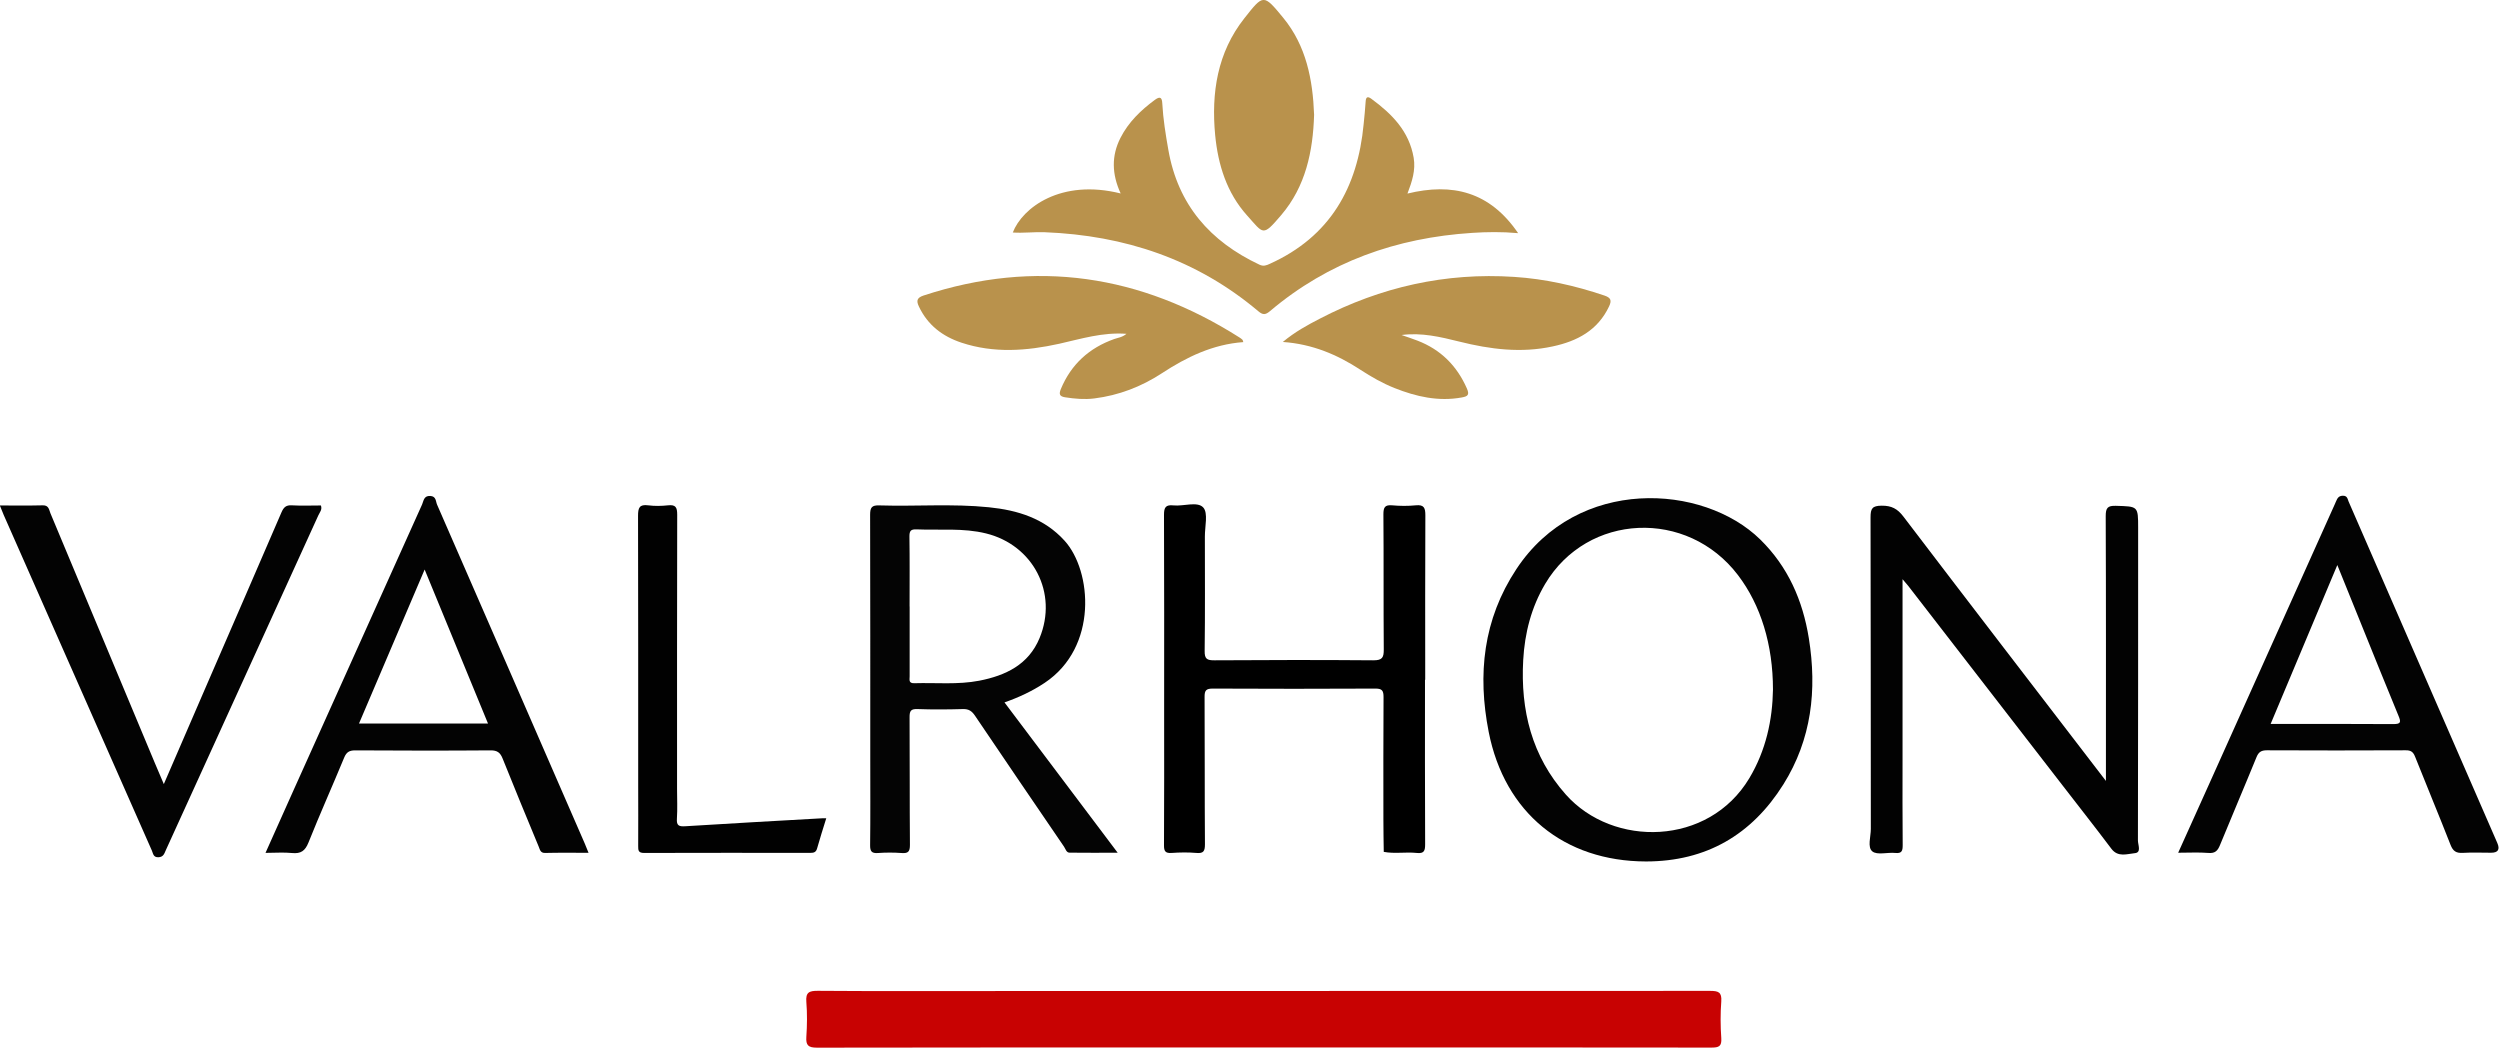
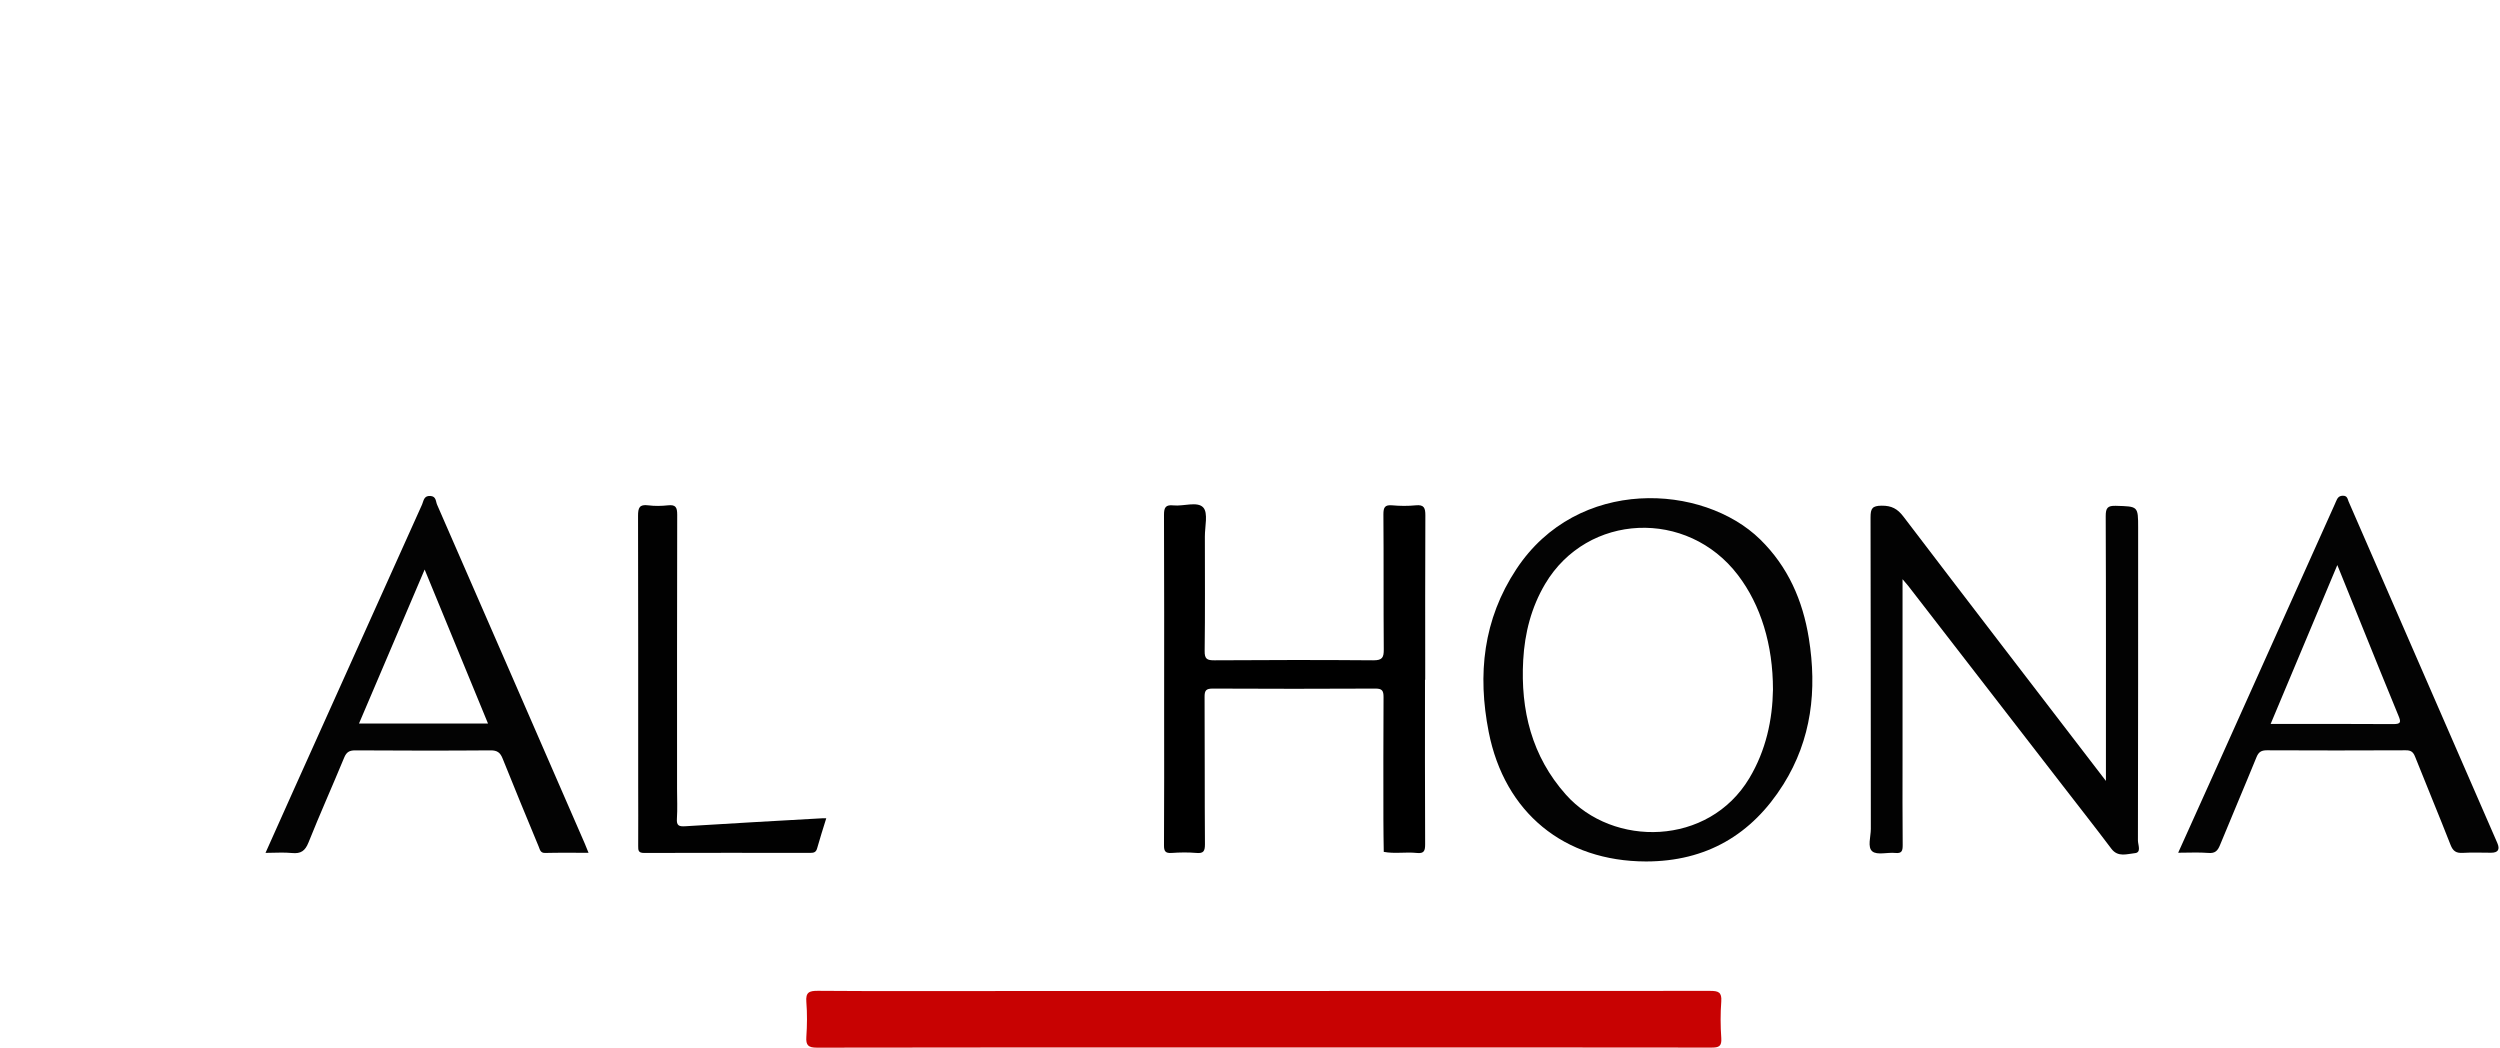
<svg xmlns="http://www.w3.org/2000/svg" id="Layer_1" data-name="Layer 1" viewBox="0 0 349.23 146.35">
  <defs>
    <style>
      .cls-1 {
        fill: #040404;
      }

      .cls-2 {
        fill: #010101;
      }

      .cls-3 {
        fill: #030303;
      }

      .cls-4 {
        fill: #020202;
      }

      .cls-5 {
        fill: #b9924c;
      }

      .cls-6 {
        fill: #c80202;
      }
    </style>
  </defs>
  <path class="cls-6" d="M176.46,146.32c-20.78,0-41.55-.01-62.33,.03-1.22,0-1.57-.32-1.49-1.51,.11-1.62,.13-3.26,0-4.88-.11-1.34,.39-1.56,1.62-1.55,7.83,.06,15.67,.03,23.5,.03,33.72,0,67.43,0,101.15-.02,1.13,0,1.63,.18,1.54,1.46-.13,1.71-.12,3.43,0,5.14,.08,1.16-.35,1.32-1.39,1.32-20.86-.03-41.73-.02-62.59-.02Z" />
  <path class="cls-4" d="M265.77,80.93v25.37c0,3.91-.02,7.83,.02,11.74,0,.8-.1,1.21-1.04,1.11-1.09-.11-2.51,.33-3.19-.21-.73-.58-.22-2.06-.22-3.14-.02-14.51,0-29.03-.04-43.54,0-1.24,.25-1.61,1.56-1.62,1.38-.01,2.2,.43,3.03,1.52,9.18,12.06,18.43,24.08,27.66,36.11,.12,.16,.24,.32,.63,.82v-1.75c0-11.74,.02-23.49-.03-35.23,0-1.16,.26-1.49,1.44-1.45,3.08,.09,3.09,.03,3.09,3.08,0,14.56,0,29.12-.03,43.67,0,.6,.52,1.69-.43,1.77-1.07,.1-2.35,.62-3.28-.62-2.22-2.95-4.51-5.85-6.76-8.77-7.21-9.32-14.41-18.64-21.62-27.95-.18-.23-.38-.45-.78-.92Z" />
  <path class="cls-3" d="M229.94,120.34c-11.45-.02-19.76-6.81-21.98-18.09-1.58-8.04-.78-15.71,3.86-22.74,8.56-12.99,26.08-11.96,34.06-4.16,3.89,3.81,5.95,8.52,6.8,13.81,1.16,7.21,.39,14.12-3.56,20.42-4.42,7.04-10.78,10.75-19.17,10.76Zm17.73-24c0-6.3-1.71-11.82-4.88-15.99-7.08-9.32-21.05-8.7-26.94,1.21-1.94,3.27-2.86,6.87-3.07,10.64-.39,7.01,1.19,13.44,5.96,18.8,6.6,7.42,19.93,7.21,25.62-2.28,2.35-3.92,3.24-8.2,3.31-12.38Z" />
-   <path class="cls-1" d="M140.31,98.11c5.24,6.96,10.44,13.87,15.82,21.01-2.39,0-4.56,.02-6.72-.01-.45,0-.56-.52-.77-.83-4.16-6.09-8.31-12.18-12.44-18.3-.44-.65-.87-.95-1.68-.93-2.11,.06-4.23,.08-6.34,0-.96-.04-1.13,.28-1.12,1.17,.04,5.94,0,11.87,.05,17.81,0,.95-.26,1.2-1.17,1.13-1.09-.08-2.2-.08-3.3,0-.87,.06-1.1-.23-1.09-1.09,.05-4.04,.02-8.09,.02-12.13,0-11.34,.01-22.69-.02-34.03,0-1.02,.23-1.35,1.29-1.31,5.1,.16,10.21-.26,15.3,.26,4.01,.41,7.74,1.54,10.58,4.68,3.82,4.22,4.69,14.87-2.79,19.85-1.73,1.15-3.58,2.02-5.61,2.73Zm-13.24-13.39c0,3.25,0,6.51,0,9.76,0,.45-.18,.98,.64,.96,3.03-.09,6.08,.23,9.08-.35,3.68-.72,6.89-2.23,8.43-5.96,2.6-6.28-.88-12.98-7.46-14.61-3.22-.8-6.47-.43-9.71-.57-.83-.04-1.02,.22-1.01,1.02,.05,3.25,.02,6.5,.02,9.76Z" />
  <path d="M199.06,94.96c0,7.65-.02,15.3,.02,22.95,0,.92-.12,1.36-1.19,1.24-1.52-.16-3.07,.14-4.59-.15-.02-1.49-.05-2.98-.05-4.47,0-5.72-.02-11.43,.02-17.15,0-.89-.19-1.2-1.15-1.19-7.57,.04-15.14,.04-22.71,0-.94,0-1.15,.27-1.14,1.17,.04,6.86,0,13.72,.05,20.58,0,.98-.21,1.3-1.21,1.21-1.14-.1-2.29-.08-3.43,0-.87,.06-1.09-.22-1.08-1.08,.04-6.29,.02-12.58,.02-18.86,0-9.1,.02-18.2-.02-27.31,0-1.03,.25-1.41,1.31-1.3,1.43,.15,3.35-.6,4.17,.29,.71,.77,.22,2.67,.23,4.07,0,5.32,.04,10.64-.03,15.96-.02,1.14,.33,1.33,1.38,1.32,7.39-.05,14.79-.06,22.18,0,1.27,.01,1.47-.4,1.46-1.53-.05-6.29,0-12.58-.05-18.86,0-.96,.19-1.35,1.22-1.26,1.09,.1,2.21,.11,3.3,0,1.17-.12,1.34,.38,1.34,1.41-.04,7.65-.02,15.3-.02,22.95Z" />
-   <path class="cls-5" d="M156.55,27.03c-1.25-2.72-1.3-5.27-.03-7.77,1.12-2.2,2.85-3.87,4.82-5.32,.75-.55,.98-.27,1.02,.48,.12,2.2,.47,4.36,.85,6.52,1.34,7.66,5.82,12.78,12.72,16.03,.57,.27,.96,.11,1.46-.12,8.41-3.8,12.27-10.64,13.1-19.51,.1-1.05,.22-2.1,.28-3.15,.04-.71,.32-.74,.81-.38,2.86,2.1,5.27,4.52,5.9,8.23,.29,1.73-.22,3.3-.87,5,6.27-1.53,11.5-.28,15.46,5.53-2.34-.21-4.38-.17-6.41-.04-10.57,.68-20.1,4.03-28.25,10.93-.63,.53-.99,.56-1.63,.02-8.61-7.26-18.67-10.6-29.83-11.04-1.5-.06-2.98,.14-4.47,.04,1.33-3.46,6.73-7.55,15.09-5.45Z" />
  <path class="cls-3" d="M82.21,119.13c-2.1,0-4.07-.03-6.04,.02-.7,.02-.74-.47-.92-.89-1.69-4.09-3.39-8.17-5.03-12.28-.34-.86-.76-1.17-1.71-1.16-6.29,.05-12.59,.04-18.88,0-.83,0-1.23,.24-1.55,1.01-1.64,3.97-3.4,7.89-4.99,11.87-.47,1.17-1.07,1.58-2.29,1.46-1.16-.12-2.35-.02-3.71-.02,1.37-3.06,2.66-5.97,3.97-8.87,5.96-13.26,11.92-26.53,17.9-39.79,.22-.49,.23-1.25,1.14-1.2,.85,.04,.76,.77,.96,1.22,6.89,15.77,13.76,31.56,20.63,47.34,.17,.39,.33,.79,.53,1.3Zm-32.07-18.06h18.03c-2.95-7.17-5.86-14.23-8.85-21.51-3.11,7.29-6.12,14.35-9.17,21.51Z" />
  <path class="cls-3" d="M304.27,119.13c1.54-3.42,3.04-6.73,4.52-10.03,5.78-12.86,11.55-25.72,17.33-38.59,.07-.16,.14-.32,.21-.48,.18-.4,.33-.75,.91-.78,.66-.03,.69,.44,.84,.81,2.51,5.74,5,11.48,7.5,17.22,4.42,10.16,8.85,20.32,13.27,30.47q.6,1.37-.86,1.37c-1.32,0-2.64-.06-3.96,.02-.92,.05-1.36-.23-1.71-1.12-1.61-4.12-3.32-8.2-4.95-12.31-.27-.68-.59-.91-1.32-.9-6.47,.03-12.94,.03-19.4,0-.79,0-1.15,.26-1.44,.97-1.67,4.1-3.41,8.16-5.09,12.26-.32,.79-.68,1.19-1.61,1.11-1.35-.11-2.71-.03-4.24-.03Zm22.24-40.21c-3.18,7.57-6.22,14.84-9.32,22.21,5.85,0,11.49-.02,17.12,.02,1.09,0,1.11-.27,.74-1.16-1.78-4.29-3.5-8.6-5.25-12.91-1.06-2.62-2.12-5.24-3.3-8.16Z" />
-   <path class="cls-3" d="M22.89,109.52c2.04-4.72,3.98-9.22,5.93-13.71,3.5-8.08,7.02-16.15,10.5-24.24,.3-.69,.63-1.03,1.43-.98,1.36,.08,2.73,.02,4.08,.02,.21,.58-.17,.96-.36,1.38-7.09,15.59-14.19,31.18-21.3,46.76-.21,.46-.32,.97-1.04,1-.73,.03-.74-.54-.91-.92-6.91-15.63-13.8-31.26-20.7-46.89-.17-.39-.32-.8-.54-1.33,2.09,0,4.05,.03,6.01-.02,.85-.02,.86,.65,1.06,1.12,4.88,11.64,9.73,23.28,14.6,34.92,.37,.89,.75,1.77,1.23,2.89Z" />
-   <path class="cls-5" d="M195.79,46.8c.74,.26,1.48,.5,2.21,.78,3.25,1.25,5.51,3.5,6.91,6.68,.4,.91,.12,1.11-.7,1.26-3.28,.6-6.38-.11-9.4-1.31-1.68-.67-3.24-1.56-4.76-2.55-3.24-2.12-6.72-3.6-10.85-3.89,1.68-1.4,3.43-2.36,5.2-3.27,8.5-4.41,17.53-6.45,27.12-5.82,4.32,.28,8.51,1.22,12.62,2.61,.91,.31,1.02,.7,.63,1.52-1.58,3.34-4.45,4.85-7.86,5.58-4.41,.96-8.74,.41-13.05-.67-2.65-.66-5.3-1.29-8.08-.92Z" />
-   <path class="cls-5" d="M157.35,46.63c-3.35-.24-6.34,.71-9.38,1.39-4.57,1.01-9.13,1.35-13.66-.15-2.65-.88-4.73-2.46-5.95-5.06-.39-.82-.25-1.23,.66-1.53,15.66-5.14,30.32-2.9,44.12,5.86,.15,.09,.29,.2,.42,.32,.05,.05,.06,.15,.12,.33-4.25,.31-7.91,2.08-11.39,4.36-2.86,1.87-6,3.08-9.43,3.51-1.37,.17-2.72,.05-4.07-.16-.74-.12-.91-.4-.6-1.15,1.44-3.46,3.95-5.74,7.46-6.99,.52-.19,1.11-.22,1.71-.73Z" />
+   <path class="cls-5" d="M195.79,46.8Z" />
  <path class="cls-2" d="M115.42,114.31c-.44,1.44-.89,2.8-1.27,4.18-.15,.56-.45,.65-.95,.65-7.74,0-15.49-.02-23.23,.01-.78,0-.83-.34-.82-.95,.02-2.86,0-5.71,0-8.57,0-12.53,.01-25.06-.02-37.58,0-1.11,.19-1.62,1.42-1.46,.91,.12,1.85,.1,2.77,0,1.07-.12,1.28,.29,1.28,1.3-.03,12.79-.02,25.58-.02,38.37,0,1.36,.07,2.73-.02,4.09-.07,.98,.27,1.13,1.18,1.07,6.36-.4,12.72-.75,19.08-1.11,.17,0,.34,0,.61,0Z" />
-   <path class="cls-5" d="M183.57,16.05c-.16,5.11-1.18,9.99-4.59,13.99-2.63,3.08-2.44,2.65-4.78,.05-2.83-3.15-4.05-7.07-4.45-11.21-.56-5.9,.3-11.55,4.08-16.33,2.65-3.35,2.65-3.45,5.43-.06,3.21,3.91,4.13,8.64,4.31,13.56Z" />
</svg>